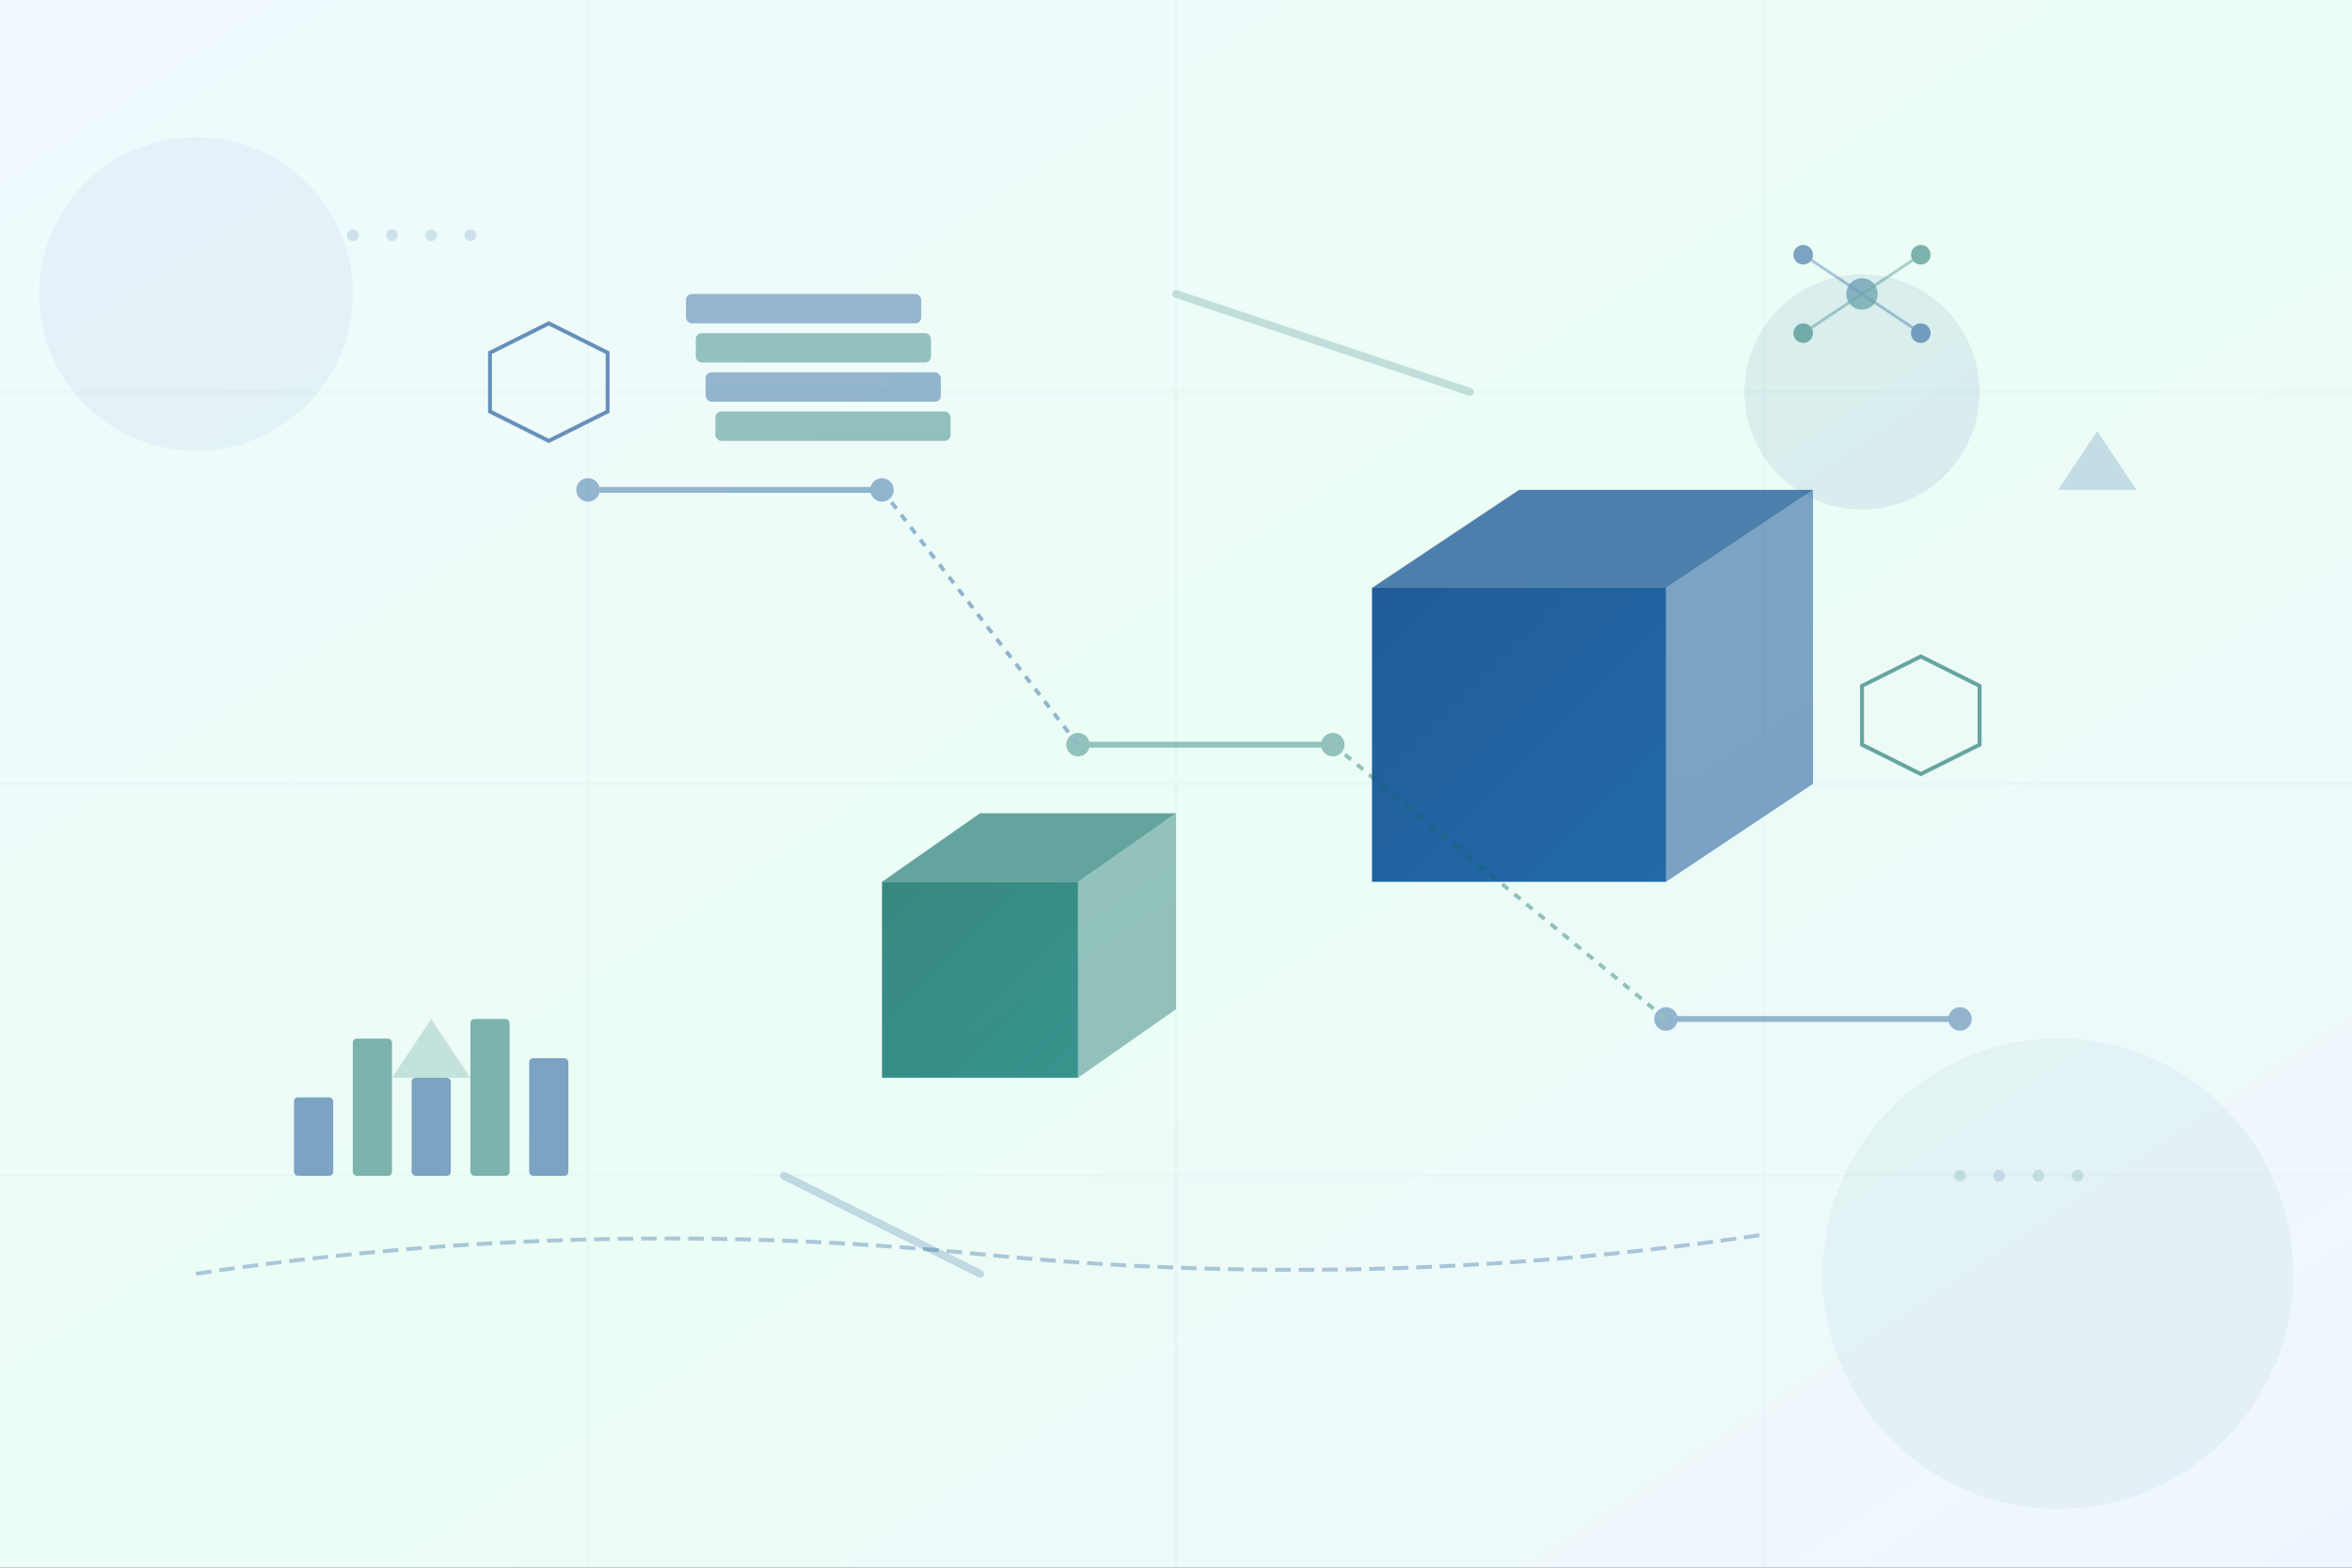
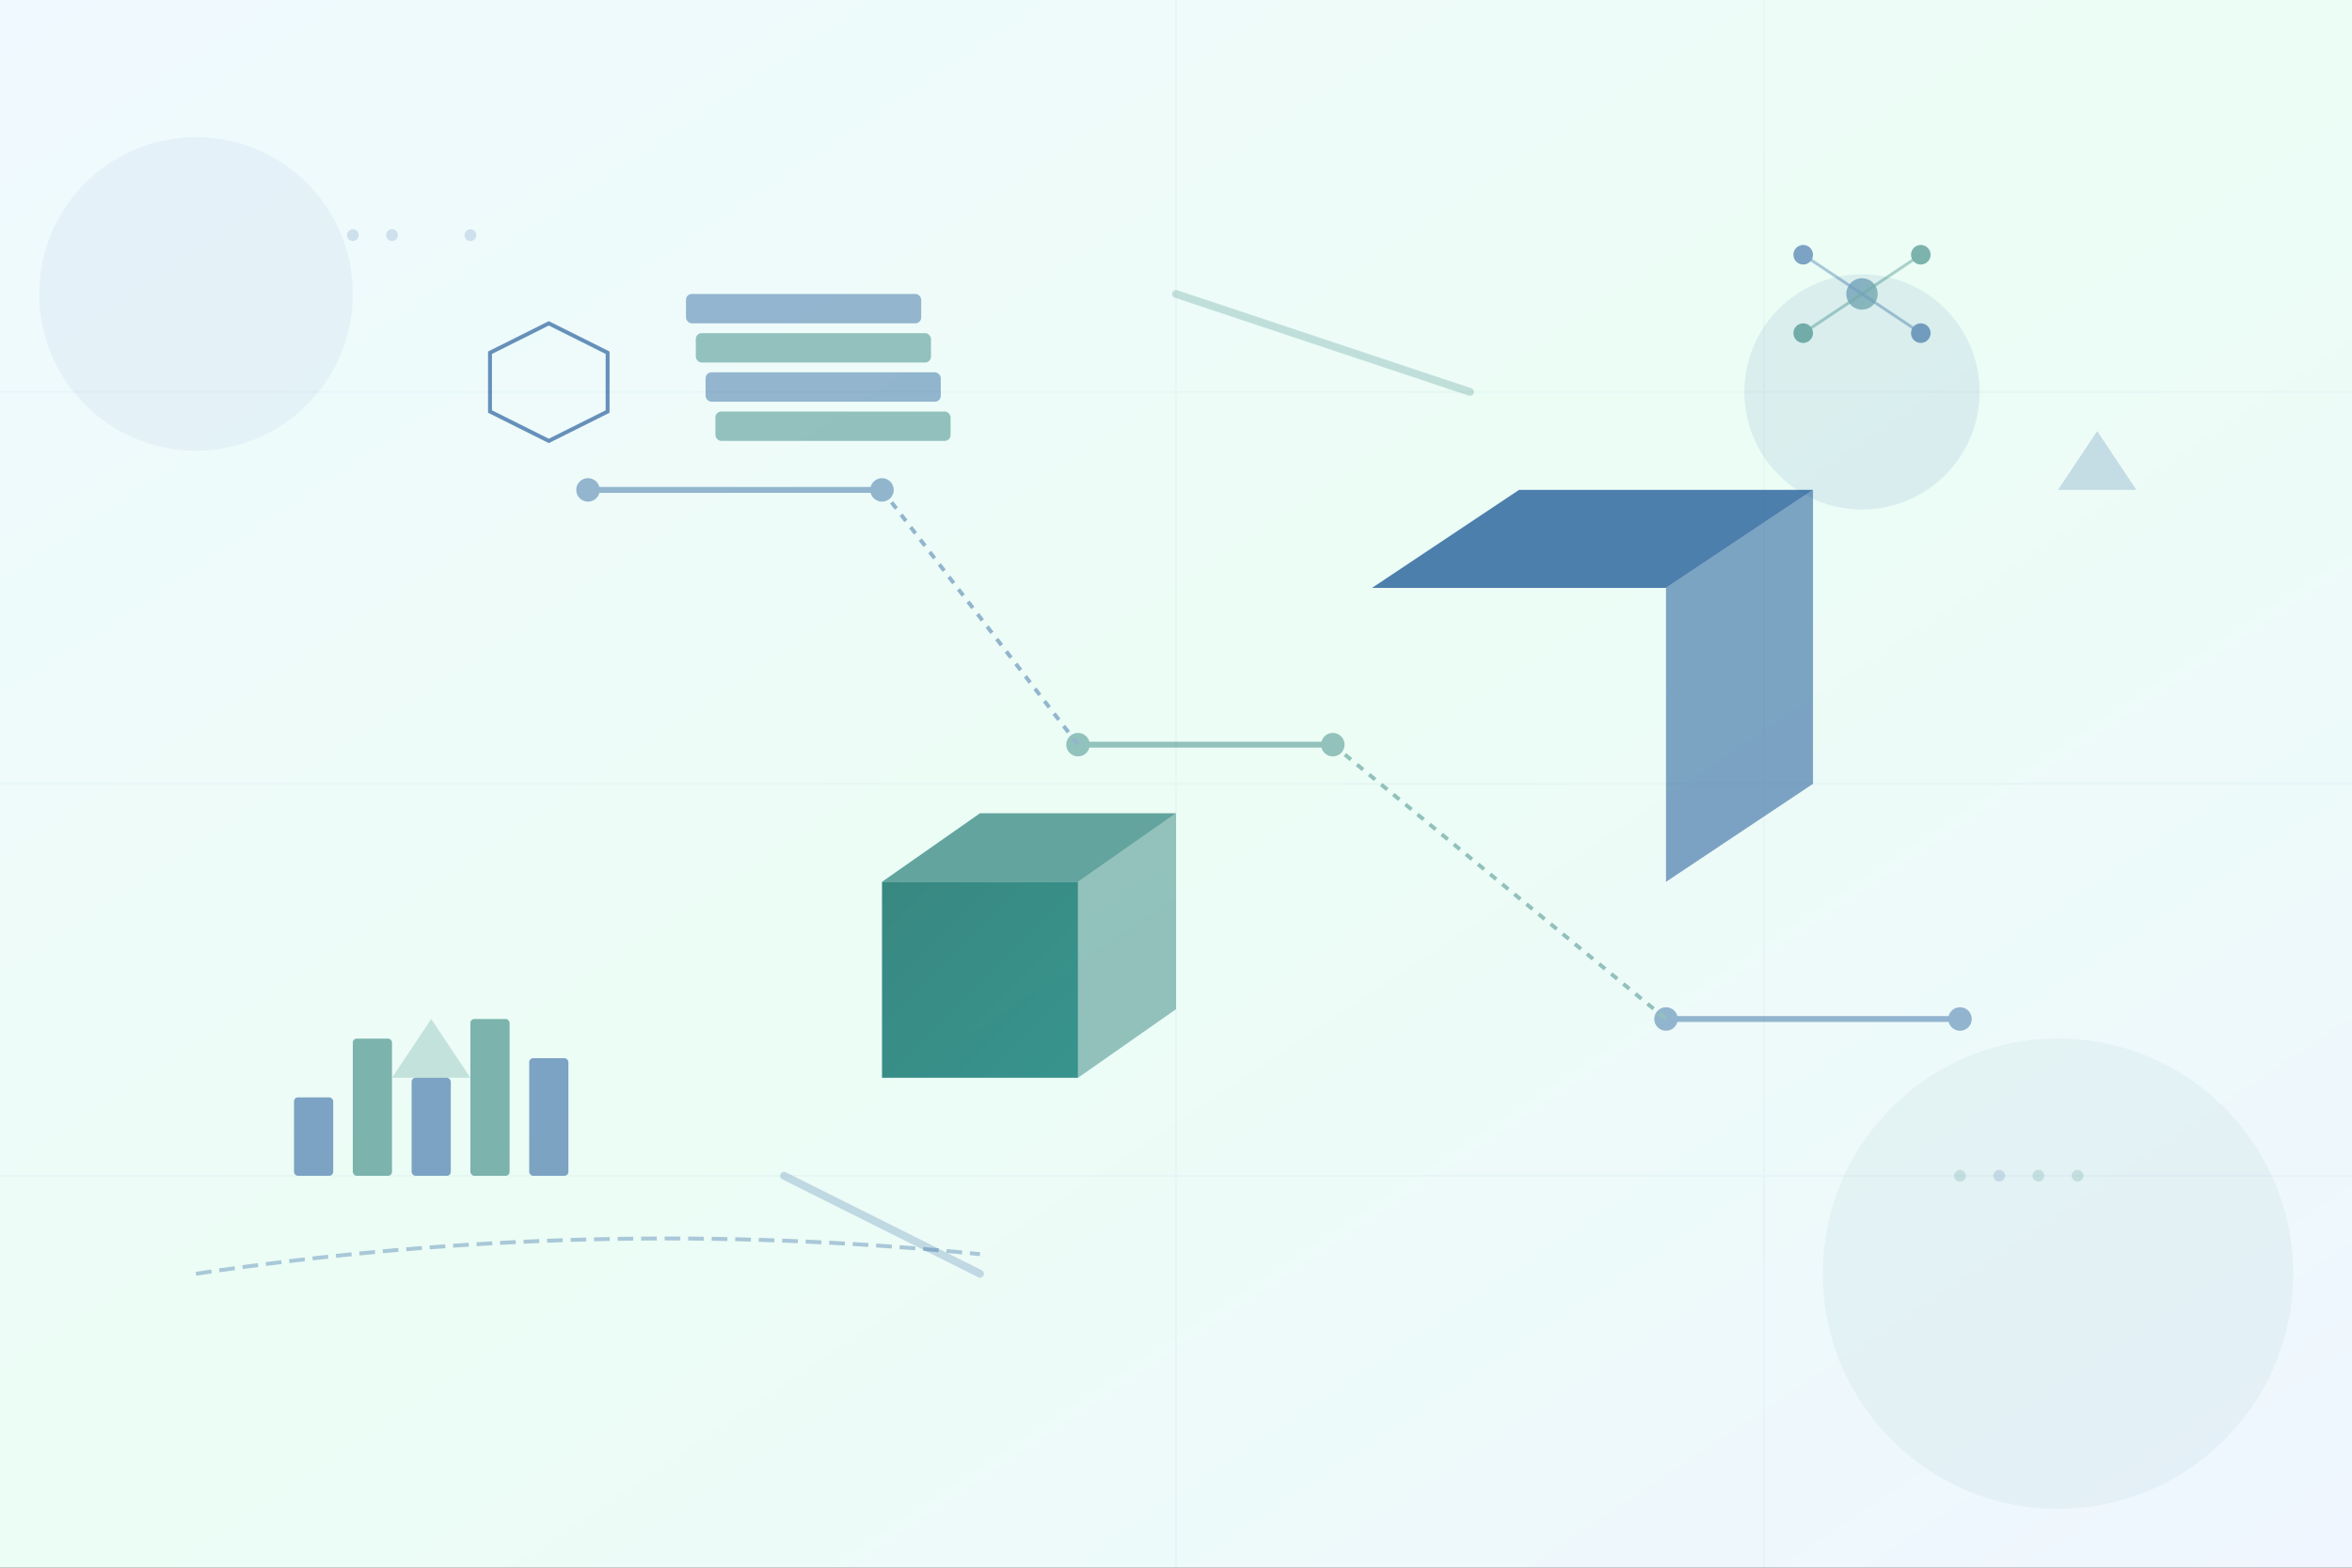
<svg xmlns="http://www.w3.org/2000/svg" viewBox="0 0 1200 800" fill="none">
  <rect x="0" y="0" width="1200" height="800" fill="#333333" stroke="none" />
  <defs>
    <linearGradient id="bgGradient" x1="0%" y1="0%" x2="100%" y2="100%">
      <stop offset="0%" style="stop-color:#F0F9FF;stop-opacity:1" />
      <stop offset="50%" style="stop-color:#ECFDF5;stop-opacity:1" />
      <stop offset="100%" style="stop-color:#EFF6FF;stop-opacity:1" />
    </linearGradient>
    <linearGradient id="brandBlue" x1="0%" y1="0%" x2="100%" y2="100%">
      <stop offset="0%" style="stop-color:#0B4A8F;stop-opacity:1" />
      <stop offset="100%" style="stop-color:#0B5A9F;stop-opacity:1" />
    </linearGradient>
    <linearGradient id="brandEmerald" x1="0%" y1="0%" x2="100%" y2="100%">
      <stop offset="0%" style="stop-color:#0B6A64;stop-opacity:1" />
      <stop offset="100%" style="stop-color:#0B7A74;stop-opacity:1" />
    </linearGradient>
    <linearGradient id="accentGradient" x1="0%" y1="0%" x2="100%" y2="100%">
      <stop offset="0%" style="stop-color:#0B4A8F;stop-opacity:0.8" />
      <stop offset="100%" style="stop-color:#0B6A64;stop-opacity:0.8" />
    </linearGradient>
  </defs>
  <rect width="1200" height="800" fill="url(#bgGradient)" />
  <circle cx="100" cy="150" r="80" fill="#0B4A8F" opacity="0.05" />
  <circle cx="1050" cy="650" r="120" fill="#0B6A64" opacity="0.05" />
  <circle cx="950" cy="200" r="60" fill="#0B4A8F" opacity="0.08" />
  <g opacity="0.03">
    <line x1="0" y1="200" x2="1200" y2="200" stroke="#0B4A8F" stroke-width="1" />
    <line x1="0" y1="400" x2="1200" y2="400" stroke="#0B4A8F" stroke-width="1" />
    <line x1="0" y1="600" x2="1200" y2="600" stroke="#0B4A8F" stroke-width="1" />
-     <line x1="300" y1="0" x2="300" y2="800" stroke="#0B4A8F" stroke-width="1" />
    <line x1="600" y1="0" x2="600" y2="800" stroke="#0B4A8F" stroke-width="1" />
    <line x1="900" y1="0" x2="900" y2="800" stroke="#0B4A8F" stroke-width="1" />
  </g>
  <g transform="translate(700, 300)">
-     <polygon points="0,0 150,0 150,150 0,150" fill="url(#brandBlue)" opacity="0.9" />
    <polygon points="0,0 75,-50 225,-50 150,0" fill="#0B4A8F" opacity="0.7" />
    <polygon points="150,0 225,-50 225,100 150,150" fill="#0B4A8F" opacity="0.5" />
  </g>
  <g transform="translate(450, 450)">
    <polygon points="0,0 100,0 100,100 0,100" fill="url(#brandEmerald)" opacity="0.8" />
    <polygon points="0,0 50,-35 150,-35 100,0" fill="#0B6A64" opacity="0.6" />
    <polygon points="100,0 150,-35 150,65 100,100" fill="#0B6A64" opacity="0.4" />
  </g>
  <g opacity="0.4">
    <line x1="300" y1="250" x2="450" y2="250" stroke="#0B4A8F" stroke-width="3" />
    <line x1="550" y1="380" x2="680" y2="380" stroke="#0B6A64" stroke-width="3" />
    <line x1="850" y1="520" x2="1000" y2="520" stroke="#0B4A8F" stroke-width="3" />
    <circle cx="300" cy="250" r="6" fill="#0B4A8F" />
    <circle cx="450" cy="250" r="6" fill="#0B4A8F" />
    <circle cx="550" cy="380" r="6" fill="#0B6A64" />
    <circle cx="680" cy="380" r="6" fill="#0B6A64" />
    <circle cx="850" cy="520" r="6" fill="#0B4A8F" />
    <circle cx="1000" cy="520" r="6" fill="#0B4A8F" />
    <line x1="450" y1="250" x2="550" y2="380" stroke="#0B4A8F" stroke-width="2" stroke-dasharray="4,4" />
    <line x1="680" y1="380" x2="850" y2="520" stroke="#0B6A64" stroke-width="2" stroke-dasharray="4,4" />
  </g>
  <g opacity="0.6">
    <polygon points="250,180 280,165 310,180 310,210 280,225 250,210" fill="none" stroke="#0B4A8F" stroke-width="2" />
-     <polygon points="950,350 980,335 1010,350 1010,380 980,395 950,380" fill="none" stroke="#0B6A64" stroke-width="2" />
    <polygon points="200,550 240,550 220,520" fill="#0B6A64" opacity="0.3" />
    <polygon points="1050,250 1090,250 1070,220" fill="#0B4A8F" opacity="0.3" />
  </g>
  <g transform="translate(150, 500)" opacity="0.5">
    <rect x="0" y="60" width="20" height="40" fill="#0B4A8F" rx="2" />
    <rect x="30" y="30" width="20" height="70" fill="#0B6A64" rx="2" />
    <rect x="60" y="50" width="20" height="50" fill="#0B4A8F" rx="2" />
    <rect x="90" y="20" width="20" height="80" fill="#0B6A64" rx="2" />
    <rect x="120" y="40" width="20" height="60" fill="#0B4A8F" rx="2" />
  </g>
  <g transform="translate(900, 100)" opacity="0.5">
    <circle cx="50" cy="50" r="8" fill="url(#accentGradient)" />
    <circle cx="20" cy="30" r="5" fill="#0B4A8F" />
    <circle cx="80" cy="30" r="5" fill="#0B6A64" />
    <circle cx="20" cy="70" r="5" fill="#0B6A64" />
    <circle cx="80" cy="70" r="5" fill="#0B4A8F" />
    <line x1="50" y1="50" x2="20" y2="30" stroke="#0B4A8F" stroke-width="1.5" opacity="0.6" />
    <line x1="50" y1="50" x2="80" y2="30" stroke="#0B6A64" stroke-width="1.5" opacity="0.6" />
    <line x1="50" y1="50" x2="20" y2="70" stroke="#0B6A64" stroke-width="1.5" opacity="0.6" />
    <line x1="50" y1="50" x2="80" y2="70" stroke="#0B4A8F" stroke-width="1.5" opacity="0.6" />
  </g>
  <g transform="translate(350, 150)" opacity="0.4">
    <rect x="0" y="0" width="120" height="15" fill="#0B4A8F" rx="3" />
    <rect x="5" y="20" width="120" height="15" fill="#0B6A64" rx="3" />
    <rect x="10" y="40" width="120" height="15" fill="#0B4A8F" rx="3" />
    <rect x="15" y="60" width="120" height="15" fill="#0B6A64" rx="3" />
  </g>
  <g opacity="0.15">
    <circle cx="180" cy="120" r="3" fill="#0B4A8F" />
    <circle cx="200" cy="120" r="3" fill="#0B4A8F" />
-     <circle cx="220" cy="120" r="3" fill="#0B6A64" />
    <circle cx="240" cy="120" r="3" fill="#0B4A8F" />
    <circle cx="1000" cy="600" r="3" fill="#0B6A64" />
    <circle cx="1020" cy="600" r="3" fill="#0B4A8F" />
    <circle cx="1040" cy="600" r="3" fill="#0B6A64" />
    <circle cx="1060" cy="600" r="3" fill="#0B6A64" />
  </g>
-   <path d="M 100 650 Q 300 620, 500 640 T 900 630" stroke="#0B4A8F" stroke-width="2" fill="none" opacity="0.3" stroke-dasharray="8,4" />
+   <path d="M 100 650 Q 300 620, 500 640 " stroke="#0B4A8F" stroke-width="2" fill="none" opacity="0.3" stroke-dasharray="8,4" />
  <g opacity="0.2">
    <line x1="600" y1="150" x2="750" y2="200" stroke="#0B6A64" stroke-width="4" stroke-linecap="round" />
    <line x1="400" y1="600" x2="500" y2="650" stroke="#0B4A8F" stroke-width="4" stroke-linecap="round" />
  </g>
</svg>